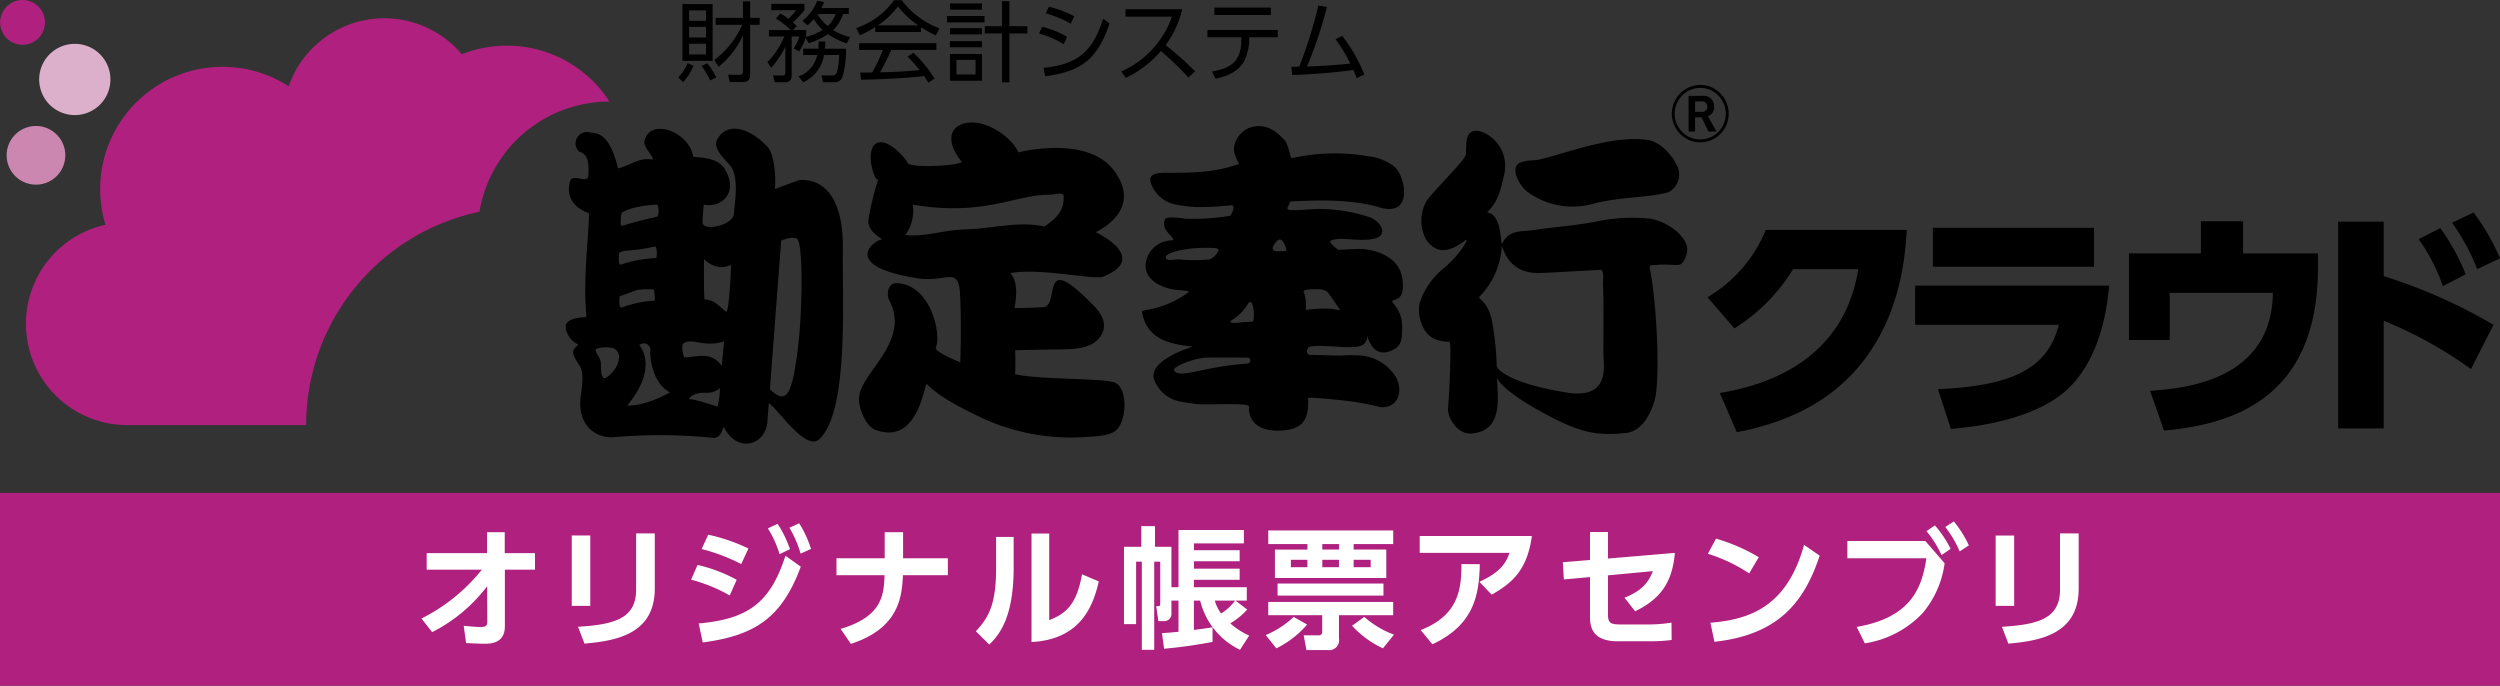
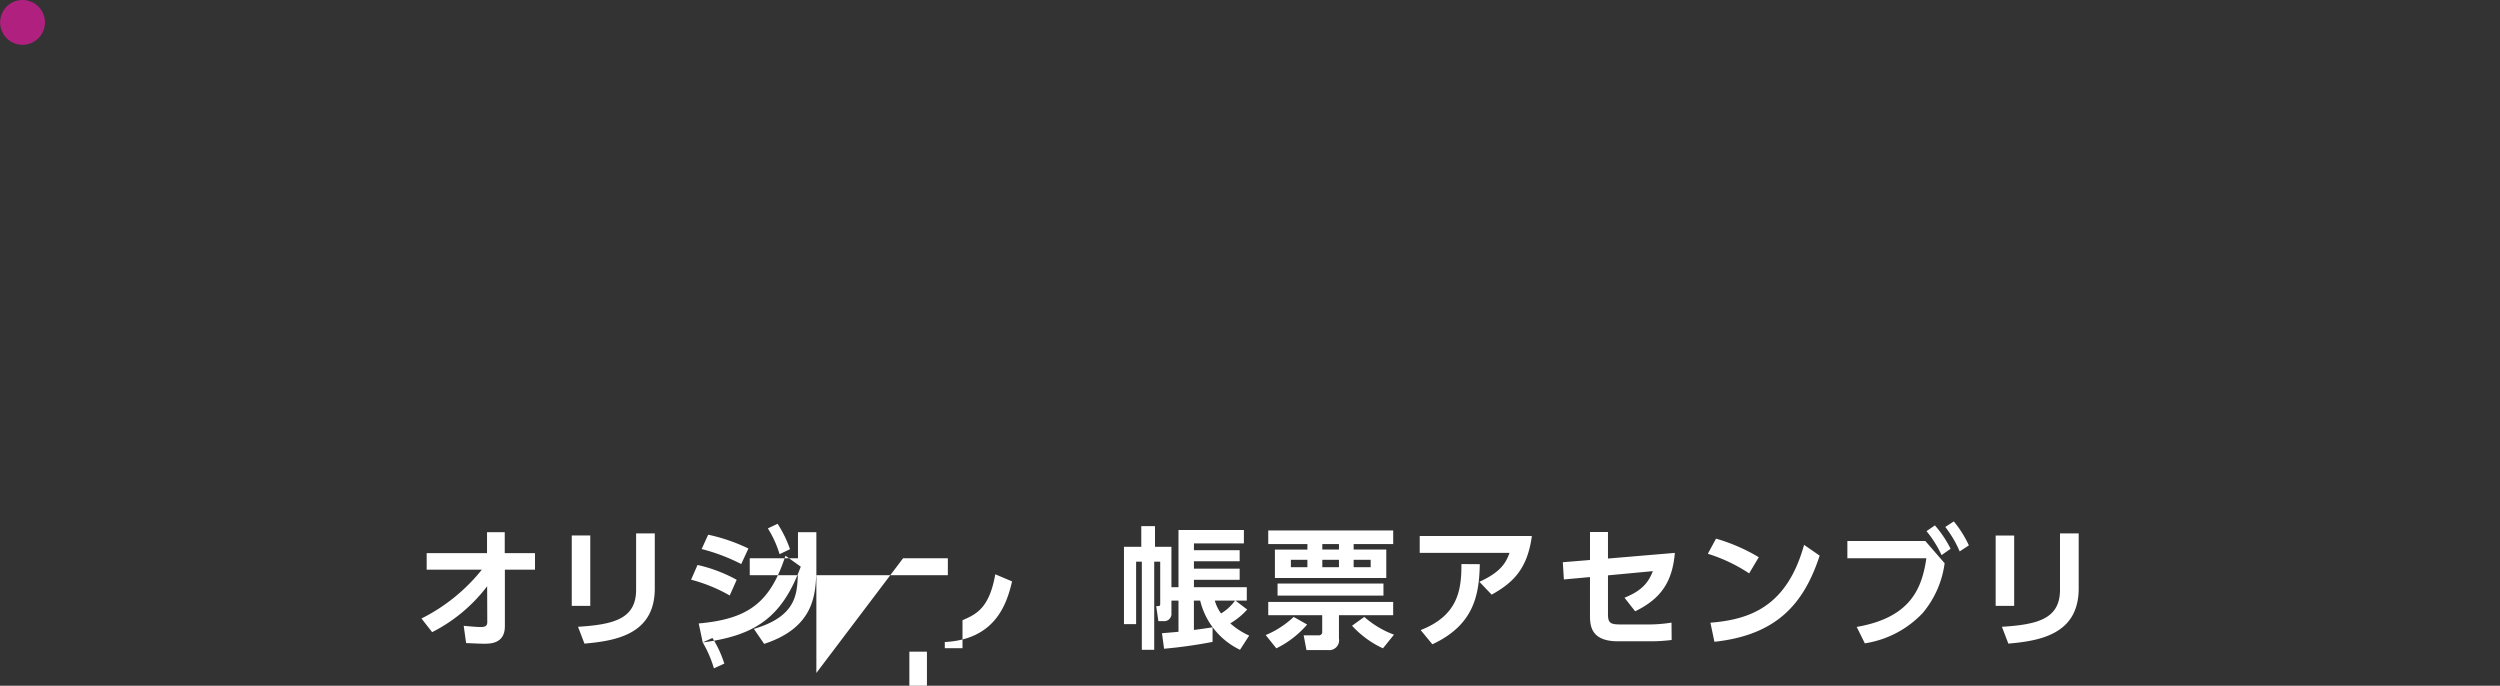
<svg xmlns="http://www.w3.org/2000/svg" id="kanjo_cloud-original.svg" width="350" height="96" viewBox="0 0 350 96">
  <rect x="0" y="0" width="350" height="96" fill="#333333" stroke="none" />
  <defs>
    <style>
      .cls-1, .cls-2, .cls-3, .cls-4, .cls-6 {
        fill-rule: evenodd;
      }

      .cls-2, .cls-5 {
        fill: #af207f;
      }

      .cls-3 {
        fill: #cb87b0;
      }

      .cls-4 {
        fill: #dcafcb;
      }

      .cls-6 {
        fill: #fff;
      }
    </style>
  </defs>
-   <path id="シェイプ_1" data-name="シェイプ 1" class="cls-1" d="M94.948,10.825a5.715,5.715,0,0,0,1.307-1.991l0.824,0.383a7.6,7.6,0,0,1-1.441,2.28Zm4.818-10.26V8.52H95.54V0.565h4.225Zm-0.919.893H96.473V2.913h2.373V1.458h0Zm0,2.306H96.473v1.48h2.373V3.764h0Zm0,2.357H96.473v1.5h2.373V6.12h0ZM99.4,11.259a9.351,9.351,0,0,0-1.187-2.033l0.811-.374a10.879,10.879,0,0,1,1.259,2Zm0.605-2.85a12.666,12.666,0,0,0,3.91-4.934H100.19V2.5h3.825V0.2h1V2.5h1.332v0.97H105.02V10.2c0,0.9-.133,1.293-1.138,1.293h-1.719l-0.217-1.029,1.5,0.017c0.521,0,.569-0.153.569-0.579V4.963a12.466,12.466,0,0,1-3.415,4.39Zm12.337-5.5A6.333,6.333,0,0,0,114.4.114l0.981,0.162a5.526,5.526,0,0,1-.375.842h3.828V1.96h-0.811a5.117,5.117,0,0,1-1.392,2.246A8.044,8.044,0,0,0,119,5.185l-0.448.9a10.753,10.753,0,0,1-2.639-1.31,9.832,9.832,0,0,1-2.688,1.276L112.785,5.3a8.207,8.207,0,0,1-.9,1.906l-0.774-.434a6.122,6.122,0,0,0,.8-1.667h-1.078v5.462a0.859,0.859,0,0,1-.754.952,0.88,0.88,0,0,1-.251-0.007h-1.38l-0.218-.953,1.308,0.008a0.336,0.336,0,0,0,.4-0.25,0.307,0.307,0,0,0,.008-0.091V6.538a12.318,12.318,0,0,1-1.985,2.944l-0.521-.8a10.8,10.8,0,0,0,2.36-3.573h-2.154v-0.9h3.063a11.866,11.866,0,0,0-2.07-1.616l0.593-.706a6.719,6.719,0,0,1,1.138.749,8.583,8.583,0,0,0,1.09-1.208h-3.487V0.54h4.649V1.408a14.509,14.509,0,0,1-1.61,1.727,4.511,4.511,0,0,1,.521.519l-0.521.553h1.852V5.04a0.652,0.652,0,0,1-.049.128,7.026,7.026,0,0,0,2.338-.987,7.579,7.579,0,0,1-1.236-1.514,4.848,4.848,0,0,1-.871.868Zm6.1,3.9a13.466,13.466,0,0,1-.5,3.973,1.139,1.139,0,0,1-1.195.723h-1.529l-0.206-.953,1.465,0.008a0.605,0.605,0,0,0,.689-0.451A11.125,11.125,0,0,0,117.49,7.7h-2.134a5.02,5.02,0,0,1-2.9,3.811l-0.678-.808a4,4,0,0,0,2.627-3h-1.949V6.818h2.094a9.785,9.785,0,0,0,.061-1.012h0.933c-0.013.468-.025,0.7-0.061,1.012h2.966ZM114.476,1.96l-0.024.034a6.389,6.389,0,0,0,1.429,1.65A4.142,4.142,0,0,0,116.99,1.96h-2.514Zm14.456,2.518h-6.4V3.789a14.075,14.075,0,0,1-2.155,1.14l-0.5-1a10.762,10.762,0,0,0,5.292-3.9h1.078a11.706,11.706,0,0,0,5.292,3.939l-0.533.978a13.208,13.208,0,0,1-2.07-1.149V4.478h-0.005Zm-1.066,2.892A17.658,17.658,0,0,1,130.832,11l-0.871.579c-0.194-.323-0.342-0.562-0.594-0.936-2.021.289-6.961,0.511-8.825,0.511l-0.109-1h1.67a20.667,20.667,0,0,0,1.49-3.165h-3.317V6.052h10.812V6.988h-6.317a33.667,33.667,0,0,1-1.562,3.139c0.3-.008,1.658-0.042,1.913-0.059,1.476-.059,2.724-0.17,3.62-0.255a22.848,22.848,0,0,0-1.672-1.889Zm0.683-3.82A12.513,12.513,0,0,1,125.716.9a11.34,11.34,0,0,1-2.809,2.646h5.642Zm9.286-1.31V3.134H132.58V2.24h5.255ZM137.471,0.48V1.356h-4.479V0.48h4.479ZM137.46,3.934V4.818h-4.468V3.934h4.468Zm0.011,1.821V6.613h-4.479V5.754h4.479Zm0,1.8V11.3h-4.479V7.558h4.479Zm-0.9.825H133.9v2.042h2.676V8.383Zm3.717,3.139V4.683h-2.422V3.67h2.422v-3.5h1.028v3.5h2.519V4.683h-2.519v6.84h-1.028Zm8.633-5.334a13.005,13.005,0,0,0-3.451-1.481l0.427-.953a13.123,13.123,0,0,1,3.486,1.4ZM146.1,9.5c4.734-.477,6.876-2.237,8.341-6.891l0.9,0.68c-1.719,5.045-3.959,6.7-9.008,7.4Zm3.8-6.185A14.758,14.758,0,0,0,146.4,1.875l0.436-.927a14.2,14.2,0,0,1,3.547,1.327Zm15.6-2.025a13.188,13.188,0,0,1-2.312,5.019,46.221,46.221,0,0,1,4.116,3.667l-0.92.876a42.053,42.053,0,0,0-3.862-3.709,15.057,15.057,0,0,1-4.9,3.76l-0.654-.9a12.765,12.765,0,0,0,4.524-3.3,12.589,12.589,0,0,0,2.579-4.373h-6.5V1.288H165.5Zm9.4,4.152a7.678,7.678,0,0,1-.618,2.935c-0.933,1.914-3.1,2.433-4.128,2.637l-0.461-1c2.761-.485,4.093-1.506,4.093-4.509V5.219h-4.746V4.2h9.85V5.219h-4V5.44h0Zm3.026-4.373V2.1h-7.906V1.067h7.906Zm2.869,8.287c0.049,0,.981-0.025,1.1-0.025a64.287,64.287,0,0,0,2.676-8.55l1.195,0.2a57.8,57.8,0,0,1-2.785,8.32c1.938-.051,4.166-0.187,6.066-0.408a23.517,23.517,0,0,0-2.07-3.395l0.932-.477a22.506,22.506,0,0,1,3.1,5.411l-1.091.5c-0.145-.417-0.229-0.646-0.435-1.132q-4.272.563-8.584,0.7Zm57.24,10.566a3.879,3.879,0,0,0,2.817-1.166,4.031,4.031,0,0,0,0-5.674,3.871,3.871,0,0,0-2.817-1.191,4.015,4.015,0,0,0-3.981,4.024,4.064,4.064,0,0,0,1.175,2.841,3.874,3.874,0,0,0,2.8,1.166h0Zm-3.58-4.007a3.582,3.582,0,0,1,1.058-2.544,3.477,3.477,0,0,1,2.522-1.063,3.438,3.438,0,0,1,2.525,1.063,3.524,3.524,0,0,1,1.045,2.544,3.579,3.579,0,0,1-3.55,3.607h-0.02a3.505,3.505,0,0,1-2.522-1.055,3.6,3.6,0,0,1-1.062-2.552h0Zm4.738,2.5-0.991-2h-0.891v2H236.4V13.42h1.974a1.43,1.43,0,0,1,1.6,1.446,1.265,1.265,0,0,1-.874,1.378l1.2,2.169h-1.1ZM238.21,14.2h-0.9v1.455h0.908a0.732,0.732,0,1,0,.15-1.456,0.747,0.747,0,0,0-.161,0h0ZM118,34.885c0.094-6.338-2.085-9.852-6.023-9.69-0.518.145-3.5,1.276-3.5,1.276,0.2-1.353-.035-4.875-1.041-5.938-2.694-2.85-5.846-3.462-7.072-.885C99.748,21.034,102,22.71,102.453,23.5c0.96,1.693.427,4.858,0.268,6.534-0.152,1.472-4.3,2.45-4.369,1.089-0.023-.425.176-2.476,0.176-2.476,2.269,0.494,4.978-1.489,2.968-4.951-1.1-1.863-4.058-1.574-4.457-1.778-0.522-3.462-6.061-5.53-6.809-2.178-0.217,1,1.9,2.773.874,2.578-1.565-.289-3.235.987-4.579,1.259l-0.143-.562c-1.218-4.56-2.968-4.356-3.749-4.458a1.59,1.59,0,0,0-1.661,2.569c0.277,0.349,1.661,0,1.394,3.463-0.079,1.208-1.995-.289-2.527.689-1.051,3.565,2.617,4.56,2.617,4.56,0,3.165-.877,9.095-0.347,14.531-0.434.076-3.271,0.068-2.884,1.693a3.125,3.125,0,0,0,1.747,2.178c-0.391.434-.875,0.689-0.705,1.284,0.621,2.093,1.748,1.089,1.057,5.828-0.624,4.237,2.187,6.143,4.8,5.836a74.525,74.525,0,0,1,13.622.1c1.482,0.187,1.392-1.914,1.659-1.387,1.839,3.565,5.761,2.484,6.03-.885,0.015-.2.085-1.157,0.2-2.595a1.806,1.806,0,0,0,.143.119c1.4,1.089,5.067,6.627,6.914,4.951,4.168-3.836,3.214-19.507,3.3-26.611h0ZM87.015,29.839c1.249-1.029,4.854-1.191,4.854-1.191,0.421-.136.443,1.65,0.073,1.71a49.2,49.2,0,0,0-4.8,1.251c-0.489.145-.122-1.778-0.134-1.769h0ZM86.691,35.4c0.434-.357,1.558-0.323,2.551-0.451,1.317-.17,2.488-0.442,2.488-0.442,0.219-.068.342,1.642,0.072,1.633a17.245,17.245,0,0,0-4.865.9c-0.489.145-.247-1.65-0.249-1.642h0ZM85.12,52.691c-0.324.289-.662,0.366-0.787,0-0.328-.672-0.069-1.71-0.328-2.382-0.137-.366-0.848-1.259-0.52-1.48a4.546,4.546,0,0,1,2.418-.077c1.415,0.707.689,2.825-.784,3.939h0Zm1.646-11.247c-0.037,0-.037-0.008.007-0.042a0.176,0.176,0,0,1-.007.042c0.234,0,2.39-.851,2.409-0.851a11.714,11.714,0,0,1,2.366-.068,7.57,7.57,0,0,1,.131,1.557,16.121,16.121,0,0,0-4.645.97c-0.456.12-.3-1.344-0.265-1.607h0ZM87.8,56.774c4.591-5.5,1.65-8.465,1.707-8.465a1.008,1.008,0,0,1,1.052-.153,1.033,1.033,0,0,1,.459,1.2c0.267,4.594,2.758,5.581,2.817,5.555C90.1,57,87.794,56.775,87.794,56.775h0Zm12.655,0.145c-0.118-.008-3.9-1.31-4.066-0.97,0.7-1.174,2.317-.927,2.689-0.961a2.613,2.613,0,0,0,1.707-.663,10.333,10.333,0,0,1-.334,2.6h0Zm0.582-5.717c-1.6-2.1-3.355-1.183-5.236-1.183-0.1,0-.5-1.659-0.132-1.931,1-.723,2.3.153,4.131,0a5.141,5.141,0,0,0,1.564-.3s-0.3,3.455-.331,3.412h0Zm0.6-7.563c-1.248-1.012-1.574-1.633-3.014-1.71-0.1-1.4-.061-5.64-0.061-5.64,2.091,1.931,3.8.749,3.8,0.749s-0.268,6.969-.728,6.6h0.007Zm10,5.683c-0.788,5.845-1.49,7.419-3.764,5.241a0.49,0.49,0,0,0-.086-0.059c0.552-7.308,1.578-20.81,1.578-20.81,0.434-.2,1.832-0.689,2.275-0.2,0.8,0.911.756,10.141-.009,15.825h0.006ZM156.1,53.567c-1.708-.663-10.67-0.383-13.983-1.183,0,0,.086-1.872,0-3.361,0,0,2.988-.059,5.671-0.1,2.691-.025,5.081-0.042,6.3-1.872,1.462-2.186-.86-4.16-1.661-4.951-6.73-6.721-4.107.3-6.2,0.893-0.094.025-4.214,0.2-4.194,0.1,0.768-3.862-.608-4.849-0.608-4.849,4.006-.8,11.8.987,13.016,0.493,6.6-2.671-1.042-6.236-1.042-6.236s6.543-2.867,2.783-8.3c-3.6-5.479-13.626-2.867-13.626-2.867-0.747-1.855-3.6-3.914-5.936-4.16-2.859-.3-4.965,1.727-2.006,5.445,0.39,0.493-7.026,1.029-7.523.2-0.7-1.191-2.77-3.224-4.1-2.867-2.272.587-.349,6.227,0,5.045a37.555,37.555,0,0,0-1.4,5.734c-0.256,1.684,2.01,2.757,1.919,2.773-1.4.221-5.677,3.752,4.8,5.436,3.734,0.6,5.347-1.234,5.943,1,0.359,1.284.266,9.095,0.181,10.779,0,0-3.7-1.463-3.415-2.085,0.793-1.676-.607-8.8-5.494-8.992-1.077-.042-1.49,1.284-1.054,2.374a6.27,6.27,0,0,1,.794,3.258c-0.351,4.739-5.419,7.818-4.983,11.085,0.171,1.183.961,3.361,2.358,3.854,6.085,2.161,6.725-6.823,7.156-6.423,1.748,1.872,5.4,3.624,7.7,4.739a29.781,29.781,0,0,0,14.244,2.671c1.487-.093,3.646-0.145,4.54-0.987,1.56-1.479,1.56-5.928-.185-6.634H156.1ZM135.211,32.111c-3.313.1-5.592,1.089-8.476,0.791a5.768,5.768,0,0,0,1.058-4.254c9.78,1.685,14.406-1.378,18.95-1.378,1.042,0,2.177-.5,2.177.289,0,1.633-.516,2.671-2.7,4.152-3.677-.8-7.146.29-11.019,0.4h0.006Zm45.425-3.9c2.8-.136,8.285-0.459,12.514.825,4.812,1.438,3.6-4.441,2.057-5.7a7.007,7.007,0,0,0-3.561-1.446,27.554,27.554,0,0,0-10.761.247c-0.3.059-.427-1.906-1.12-2.6-1.029-1.072-2.584-2.51-5.01-1.582a3.566,3.566,0,0,0-2.024,2.995,5.294,5.294,0,0,0,.47,1.472c0.5,0.808,0,.613,0,0.613-3.345,1.157-6.466,1.157-9.811,1.157-0.992,0-2.674-.025-2.3,1.318a4.529,4.529,0,0,0,3.51,3.122,21.089,21.089,0,0,0,2.919.357,39.848,39.848,0,0,0,4.76-.247c0.924-.145,0,1.455,0,1.455a31.32,31.32,0,0,1-6.39.417c-1.512-.23-2.718-0.255-2.795.111-0.754,1.736,2.212,2.893.755,2.944a3.675,3.675,0,0,0-3.47,3.616c0.074,2.11,2.546,3.088,4.183,3.284,1.176,0.145,2.049.093,1.836,0.34-3.807,2.748-6.6,2.314-6.521,2.748,0.59,3.42,3.219,4.246,5.347,4.628,1.219,0.2,1.8.238,1.8,0.238s-6.856,1.974-5.305,4.977c1.491,2.876,3.828,2.723,5.517,3.037,1.294,0.238,7.713-.247,7.629.383,0,0-.451,3.513,4.305,3.369,3.346-.093,4.088-1.684,3.969-4.535-0.014-.238,3.842.2,5.639,0.391a38.079,38.079,0,0,1,4.545.868c2.551,0.1,3.128-2.416,2.09-4.245a6.359,6.359,0,0,0-4.93-2.986,20.339,20.339,0,0,0-2.881,0c-1.327,0-2.755-.093-4.126-0.093-0.756,0-.552-1.072-0.042-1.166,1.722-.332,5.134.34,6.841-0.042,1.687-.383.848-2.254,1.209-1.208,0.96,2.748,2.758,2.212,3.894,1.5,0.967-.63.984-1.88,0.879-3.811a4.912,4.912,0,0,0-1.306-2.612c-0.33-.766,2,0.383,1.341-3.522-0.544-3.173-4.216-3.931-5.809-3.982-0.326-.008-3.112.128-3.112,0.128s-1.564-1.063-1.018-1.3c1.132-.5,2.891-0.008,5.032-0.119,3.442-.153,2.02-2.442.551-3.08a22.745,22.745,0,0,0-6.3-1.2c-2.951-.119-5.975.63-5.292-0.374Zm-15.543,8.108c-0.93,0-1.846.306-1.885-.323-0.04-.511,2.225-1.319,5.767-1.3,1.008,0.008,1.633-.017,1.633.366a2.705,2.705,0,0,1-1.258,1.259,22.62,22.62,0,0,1-4.263,0h0.006Zm9.507,14.59c-6.206.391-9.694,2.288-10.252,0.868,0.058-.553,2.956-1.659,4.551-1.71,0.879-.034,5.764,0,5.764,0,0.448-.05.573,0.8-0.069,0.843H174.6Zm0.8-5.9s-0.949.1-1.569,0.093c0.386,0.008-2.739.417-1.1-.451a6.518,6.518,0,0,0,1.963-2.084c0.838-1.326,1.018,2.281.7,2.443H175.4Zm9.24-4.518a2.36,2.36,0,0,1,1.124.315c0.334,0.315,1.666,2.322,1.666,2.322,0.53,0.5-.453.145-1.124,0.093a19.426,19.426,0,0,0-3.5.17,6.636,6.636,0,0,0-.226-2.416c-0.563-.527,1.6-0.5,2.059-0.484h0.006Zm-5.749-5.309c-0.665.051-.853-0.357-0.607-0.774,0.642-1.038,1.174-1.4,1.755.323,0.187,0.555-.064.384-1.154,0.452h0.006Zm52.422-4.526a24.149,24.149,0,0,0-7.118.213c-3.272.715-6.88,0.927-9.126,1.285-1.767.289-2.425,0.085-3.464,0.57-1.513.715-1.265,2.493-1.513,0.289-0.458-4.041-2.3-2.892-1.728-3.462,1.412-1.447,1.735-3,2.213-5.079,1-4.33-3.37-6.968-4.676-5.938-0.467.374-.662,0.851-0.662,2.995,0,0.8-3.47,4.016-5.472,6.525a5.592,5.592,0,0,0-.1,5.513c1.056,1.472,2.61,2.306,5.458.085,0.6-.485-0.262,1.463-2.817,3.76a10.446,10.446,0,0,0-3.533,4.926c-0.363,1.293.036,4.288,2.209,5.181a5.62,5.62,0,0,0,1.94.323c0.336,0.119-.051,7.98-0.2,9.2-0.143,1.353,1.28,3.8,3.268,3.65,4.417-.357,3.714-4.781,3.585-7.776,0.269,0.6,1.527,2.212,6.674,4.994,5.029,2.706,7.315,3.131,11.378,2.706,2.032-.213,3.288-2.212,3.979-4.424,0.829-2.5.433-13.17-.616-18.538-0.131-.646.239-0.5,1.009-0.57,1.272-.127,2.38.068,3.012,0s1.154-1.149,1.2-2.144c0.068-1.351-1.864-3.546-4.906-4.277h0.006Zm-11.9,24.306c-7.566-1.174-9.876-3.105-9.876-3.794a39.045,39.045,0,0,0-.61-5.947c-0.52-3.207-2.266-3.369-1.747-3.743a10.892,10.892,0,0,0,3.026-6.517c0.134-2.025-.052,3.259,5.1,3.259,0.9,0,2.086-.076,8.566-0.434,0.853-.213.487,1.378,0.541,2.2,0.14,2.085.058,7.648,0.058,9.358s1.105,6.578-5.065,5.625h0.007ZM213.927,26.92a10.7,10.7,0,0,0,9.255,1.565c4.183-1.012,7.6-.774,10.391-1.565a2.821,2.821,0,0,0,1.381-3.361c-1.291-2.935-3.437-3.82-4.029-3.922-4.839-.859-11.579,1.787-15.177,2.646-1.171.272-1.587,0.059-2.758,0.425-1.835.563-.239,3.413,0.931,4.213h0.006Zm26.84,28.1c8.257-1.353,17.488-5.589,19.4-17.338h-9.133a25.389,25.389,0,0,1-8.225,8.295l-3.756-4.364a19.532,19.532,0,0,0,8.157-9.418h19.738c-0.235,3.59-.806,12.6-7.285,19.78-2.517,2.748-7.115,6.738-16.514,8.533ZM295.28,39.988c-0.4,4.807-1.947,11.817-7.05,15.509-4.195,3.046-10.573,4.2-15.108,4.543l-1.813-5.555c9.7-.442,15.307-2.51,16.918-9.009H268.118V39.988H295.28Zm-2.115-8.1v5.453H270.6V31.889h22.563Zm31.347,3.59v2.033c0,18.223-11.916,21.915-21.549,22.766l-1.948-5.555C305.58,54.383,318.068,53.4,318.2,41h-14.44v6.6h-5.707V35.479h10.072v-4.5h5.908v4.5h10.477Zm21.426,16.19A58.818,58.818,0,0,0,333.719,44.9V59.972h-6.377V31.038h6.377v7.623a73.688,73.688,0,0,1,15.375,6.814Zm-4.3-19.746A30.348,30.348,0,0,1,345.2,38.4l-3.189,1.659a26.84,26.84,0,0,0-3.389-6.576Zm4.665-2.169A30.591,30.591,0,0,1,350,36.16l-3.189,1.523a29.634,29.634,0,0,0-3.525-6.508Z" />
-   <path id="シェイプ_1-2" data-name="シェイプ 1" class="cls-2" d="M67.131,29.652a18.448,18.448,0,0,1,18.2-15.433A17.1,17.1,0,0,0,64.647,7.6a14.177,14.177,0,0,0-24.234,4.475A17.129,17.129,0,0,0,14.762,31.465a14.192,14.192,0,0,0,3.073,28.05H42.859A30.51,30.51,0,0,1,67.131,29.652Z" />
-   <path id="シェイプ_1-3" data-name="シェイプ 1" class="cls-3" d="M9.142,21.741a4.106,4.106,0,1,0,0,.007V21.741Z" />
-   <path id="シェイプ_1-4" data-name="シェイプ 1" class="cls-4" d="M15.46,11.106a4.988,4.988,0,1,1-4.992-4.968h0A4.976,4.976,0,0,1,15.46,11.1v0Z" />
  <path id="シェイプ_1-5" data-name="シェイプ 1" class="cls-2" d="M6.295,3.134a3.137,3.137,0,1,0,0,.005V3.134Z" />
-   <rect id="長方形_1" data-name="長方形 1" class="cls-5" y="69" width="351" height="27" />
-   <path id="オリジナル帳票アセンブリ" class="cls-6" d="M67.457,79.757a25.3,25.3,0,0,1-8.449,6.832L60.5,88.5a22.308,22.308,0,0,0,7.7-6.427l0.019,5.009c0,0.571-.3.7-0.932,0.7-0.448,0-.951-0.037-2.369-0.166l0.336,2.412c1.94,0.092,2.145.092,2.537,0.092,0.839,0,2.891,0,2.891-2.449V79.757H74.9v-2.32H70.664V74.509H68.184v2.928H59.735v2.32h7.721Zm15.182-4.788H80.046v9.852h2.592V74.969Zm9.027-.295H89.055v7.9c0,4.051-3.1,4.861-8.132,5.174l0.9,2.357c4.383-.387,9.847-1.289,9.847-7.716V74.674Zm13.112,2.118a24.947,24.947,0,0,0-5.633-1.934l-0.914,2.007a26.393,26.393,0,0,1,5.54,2.1Zm-1.642,4.383a20.744,20.744,0,0,0-5.483-2.081l-0.9,2.062a22.381,22.381,0,0,1,5.409,2.21Zm4.365-7.2a14.827,14.827,0,0,1,1.641,3.609l1.455-.7a15.935,15.935,0,0,0-1.735-3.554ZM98.381,89.94c7.367-.957,11.115-3.517,13.726-10.607L109.962,77.8c-2.107,6.519-5.128,8.857-12.141,9.483Zm12.141-16.057a15.828,15.828,0,0,1,1.567,3.628l1.454-.663a15.282,15.282,0,0,0-1.66-3.591Zm15.91,4.272V74.509h-2.574v3.646h-6.752V80.53h6.733c-0.112,2.688-.261,5.782-6.154,7.513l1.436,2.1c6.788-2.21,7.143-6.629,7.292-9.612H132.7V78.155h-6.266Zm15.48-2.983h-2.461v4.475c0,5.027-1.1,6.887-2.835,8.729l1.883,1.86c1.511-1.455,3.413-3.941,3.413-10.791V75.172Zm4.98-.479h-2.48V89.885c6.975-.368,8.653-5.174,9.418-8.489l-2.35-.994c-0.839,4.806-2.723,5.616-4.588,6.427V74.693ZM162.97,90.824a67.526,67.526,0,0,0,6.788-.958V87.822c-0.41.074-2.238,0.331-2.611,0.368V84.084h0.877a10.325,10.325,0,0,0,5.576,6.887l1.287-1.989a10.208,10.208,0,0,1-2.648-1.713,9.94,9.94,0,0,0,2.368-1.934l-1.641-1.252h1.585V82.206h-7.4V81.175h6.4V79.609h-6.4V78.578h6.4V77.031h-6.4V76.074h6.994V74.2h-9.157v8.01H164V76.553H161.7V73.662H159.78v2.891h-2.424V87.38h1.7V78.633h0.8V90.971h1.734V78.633h0.84v5.782c0,0.46-.038.442-0.56,0.442l0.3,2.1h0.671A1.026,1.026,0,0,0,164,85.815V84.084h0.989v4.364c-0.709.074-1.455,0.129-2.313,0.2Zm9.94-6.74a6.882,6.882,0,0,1-1.958,1.8,5.453,5.453,0,0,1-.877-1.8h2.835Zm4.645-9.815v1.9h5.483v0.773h-4.55v3.977h15.591V76.939H189.51V76.166h5.539v-1.9H177.555Zm9.9,4.106v1.031h-2.331V78.376h2.331Zm0-2.21v0.773h-2.331V76.166h2.331Zm-4.42,2.21v1.031h-2.312V78.376h2.312Zm8.859,0v1.031H189.51V78.376H191.9Zm-6.789,10.036a0.449,0.449,0,0,1-.484.534h-2.108l0.392,2.062h3a1.379,1.379,0,0,0,1.548-1.62V86.128h7.591v-1.86H177.555v1.86h7.553v2.283Zm-6.247-6.721v1.694h14.827V81.69H178.861Zm16.3,7.163A13.222,13.222,0,0,1,191,86.368L189.286,87.6a13.541,13.541,0,0,0,4.327,3.167Zm-14.044-2.486a12.835,12.835,0,0,1-3.916,2.541l1.492,1.86A13.657,13.657,0,0,0,183,87.436Zm17.645-11.325V77.4h12.57c-0.485,1.4-1.25,2.707-4.215,4.051l1.716,1.8c2.947-1.639,5-3.536,5.632-8.213h-15.7ZM200.533,90.2c5.857-2.725,6.547-6.942,6.64-11.214l-2.574-.018c0.019,3.7-.522,7.219-5.707,9.244Zm22.065-9.41v5.4c0,1.418.149,3.591,3.916,3.591h4.57a23.818,23.818,0,0,0,2.947-.184l-0.019-2.431a20.456,20.456,0,0,1-3.022.258h-4.047c-1.492,0-1.827-.184-1.827-1.455V80.549l6.285-.589c-0.541,1.344-1.287,2.652-3.973,3.72l1.492,1.9c3.618-1.749,5.222-4.143,5.558-8.176l-9.362.792v-3.72H222.6v3.922l-3.805.313,0.149,2.412Zm23.631-2.781a25.308,25.308,0,0,0-5.987-2.6L239.1,77.529a22.556,22.556,0,0,1,5.782,2.744Zm-6.211,11.841c8.673-.939,12.515-5.267,14.734-12.062l-2.182-1.51c-2.387,8.636-7.572,10.459-13.111,10.9Zm18.614-14.106v2.412h11.06c-0.6,4.033-2.051,8.287-9.754,9.612l1.138,2.3a14.071,14.071,0,0,0,8.094-4.235,13.577,13.577,0,0,0,3.077-6.979l-2.7-3.112H258.632Zm13.708-1.97a15.363,15.363,0,0,1,2.015,3.425l1.287-.847A15.313,15.313,0,0,0,273.534,73Zm-2.629.589a15.214,15.214,0,0,1,2.107,3.352l1.268-.884a15.526,15.526,0,0,0-2.2-3.278Zm12.273,0.608h-2.593v9.852h2.593V74.969Zm9.026-.295H288.4v7.9c0,4.051-3.1,4.861-8.131,5.174l0.9,2.357c4.383-.387,9.847-1.289,9.847-7.716V74.674Z" />
+   <path id="オリジナル帳票アセンブリ" class="cls-6" d="M67.457,79.757a25.3,25.3,0,0,1-8.449,6.832L60.5,88.5a22.308,22.308,0,0,0,7.7-6.427l0.019,5.009c0,0.571-.3.7-0.932,0.7-0.448,0-.951-0.037-2.369-0.166l0.336,2.412c1.94,0.092,2.145.092,2.537,0.092,0.839,0,2.891,0,2.891-2.449V79.757H74.9v-2.32H70.664V74.509H68.184v2.928H59.735v2.32h7.721Zm15.182-4.788H80.046v9.852h2.592V74.969Zm9.027-.295H89.055v7.9c0,4.051-3.1,4.861-8.132,5.174l0.9,2.357c4.383-.387,9.847-1.289,9.847-7.716V74.674Zm13.112,2.118a24.947,24.947,0,0,0-5.633-1.934l-0.914,2.007a26.393,26.393,0,0,1,5.54,2.1Zm-1.642,4.383a20.744,20.744,0,0,0-5.483-2.081l-0.9,2.062a22.381,22.381,0,0,1,5.409,2.21Zm4.365-7.2a14.827,14.827,0,0,1,1.641,3.609l1.455-.7a15.935,15.935,0,0,0-1.735-3.554ZM98.381,89.94c7.367-.957,11.115-3.517,13.726-10.607L109.962,77.8c-2.107,6.519-5.128,8.857-12.141,9.483Za15.828,15.828,0,0,1,1.567,3.628l1.454-.663a15.282,15.282,0,0,0-1.66-3.591Zm15.91,4.272V74.509h-2.574v3.646h-6.752V80.53h6.733c-0.112,2.688-.261,5.782-6.154,7.513l1.436,2.1c6.788-2.21,7.143-6.629,7.292-9.612H132.7V78.155h-6.266Zm15.48-2.983h-2.461v4.475c0,5.027-1.1,6.887-2.835,8.729l1.883,1.86c1.511-1.455,3.413-3.941,3.413-10.791V75.172Zm4.98-.479h-2.48V89.885c6.975-.368,8.653-5.174,9.418-8.489l-2.35-.994c-0.839,4.806-2.723,5.616-4.588,6.427V74.693ZM162.97,90.824a67.526,67.526,0,0,0,6.788-.958V87.822c-0.41.074-2.238,0.331-2.611,0.368V84.084h0.877a10.325,10.325,0,0,0,5.576,6.887l1.287-1.989a10.208,10.208,0,0,1-2.648-1.713,9.94,9.94,0,0,0,2.368-1.934l-1.641-1.252h1.585V82.206h-7.4V81.175h6.4V79.609h-6.4V78.578h6.4V77.031h-6.4V76.074h6.994V74.2h-9.157v8.01H164V76.553H161.7V73.662H159.78v2.891h-2.424V87.38h1.7V78.633h0.8V90.971h1.734V78.633h0.84v5.782c0,0.46-.038.442-0.56,0.442l0.3,2.1h0.671A1.026,1.026,0,0,0,164,85.815V84.084h0.989v4.364c-0.709.074-1.455,0.129-2.313,0.2Zm9.94-6.74a6.882,6.882,0,0,1-1.958,1.8,5.453,5.453,0,0,1-.877-1.8h2.835Zm4.645-9.815v1.9h5.483v0.773h-4.55v3.977h15.591V76.939H189.51V76.166h5.539v-1.9H177.555Zm9.9,4.106v1.031h-2.331V78.376h2.331Zm0-2.21v0.773h-2.331V76.166h2.331Zm-4.42,2.21v1.031h-2.312V78.376h2.312Zm8.859,0v1.031H189.51V78.376H191.9Zm-6.789,10.036a0.449,0.449,0,0,1-.484.534h-2.108l0.392,2.062h3a1.379,1.379,0,0,0,1.548-1.62V86.128h7.591v-1.86H177.555v1.86h7.553v2.283Zm-6.247-6.721v1.694h14.827V81.69H178.861Zm16.3,7.163A13.222,13.222,0,0,1,191,86.368L189.286,87.6a13.541,13.541,0,0,0,4.327,3.167Zm-14.044-2.486a12.835,12.835,0,0,1-3.916,2.541l1.492,1.86A13.657,13.657,0,0,0,183,87.436Zm17.645-11.325V77.4h12.57c-0.485,1.4-1.25,2.707-4.215,4.051l1.716,1.8c2.947-1.639,5-3.536,5.632-8.213h-15.7ZM200.533,90.2c5.857-2.725,6.547-6.942,6.64-11.214l-2.574-.018c0.019,3.7-.522,7.219-5.707,9.244Zm22.065-9.41v5.4c0,1.418.149,3.591,3.916,3.591h4.57a23.818,23.818,0,0,0,2.947-.184l-0.019-2.431a20.456,20.456,0,0,1-3.022.258h-4.047c-1.492,0-1.827-.184-1.827-1.455V80.549l6.285-.589c-0.541,1.344-1.287,2.652-3.973,3.72l1.492,1.9c3.618-1.749,5.222-4.143,5.558-8.176l-9.362.792v-3.72H222.6v3.922l-3.805.313,0.149,2.412Zm23.631-2.781a25.308,25.308,0,0,0-5.987-2.6L239.1,77.529a22.556,22.556,0,0,1,5.782,2.744Zm-6.211,11.841c8.673-.939,12.515-5.267,14.734-12.062l-2.182-1.51c-2.387,8.636-7.572,10.459-13.111,10.9Zm18.614-14.106v2.412h11.06c-0.6,4.033-2.051,8.287-9.754,9.612l1.138,2.3a14.071,14.071,0,0,0,8.094-4.235,13.577,13.577,0,0,0,3.077-6.979l-2.7-3.112H258.632Zm13.708-1.97a15.363,15.363,0,0,1,2.015,3.425l1.287-.847A15.313,15.313,0,0,0,273.534,73Zm-2.629.589a15.214,15.214,0,0,1,2.107,3.352l1.268-.884a15.526,15.526,0,0,0-2.2-3.278Zm12.273,0.608h-2.593v9.852h2.593V74.969Zm9.026-.295H288.4v7.9c0,4.051-3.1,4.861-8.131,5.174l0.9,2.357c4.383-.387,9.847-1.289,9.847-7.716V74.674Z" />
</svg>